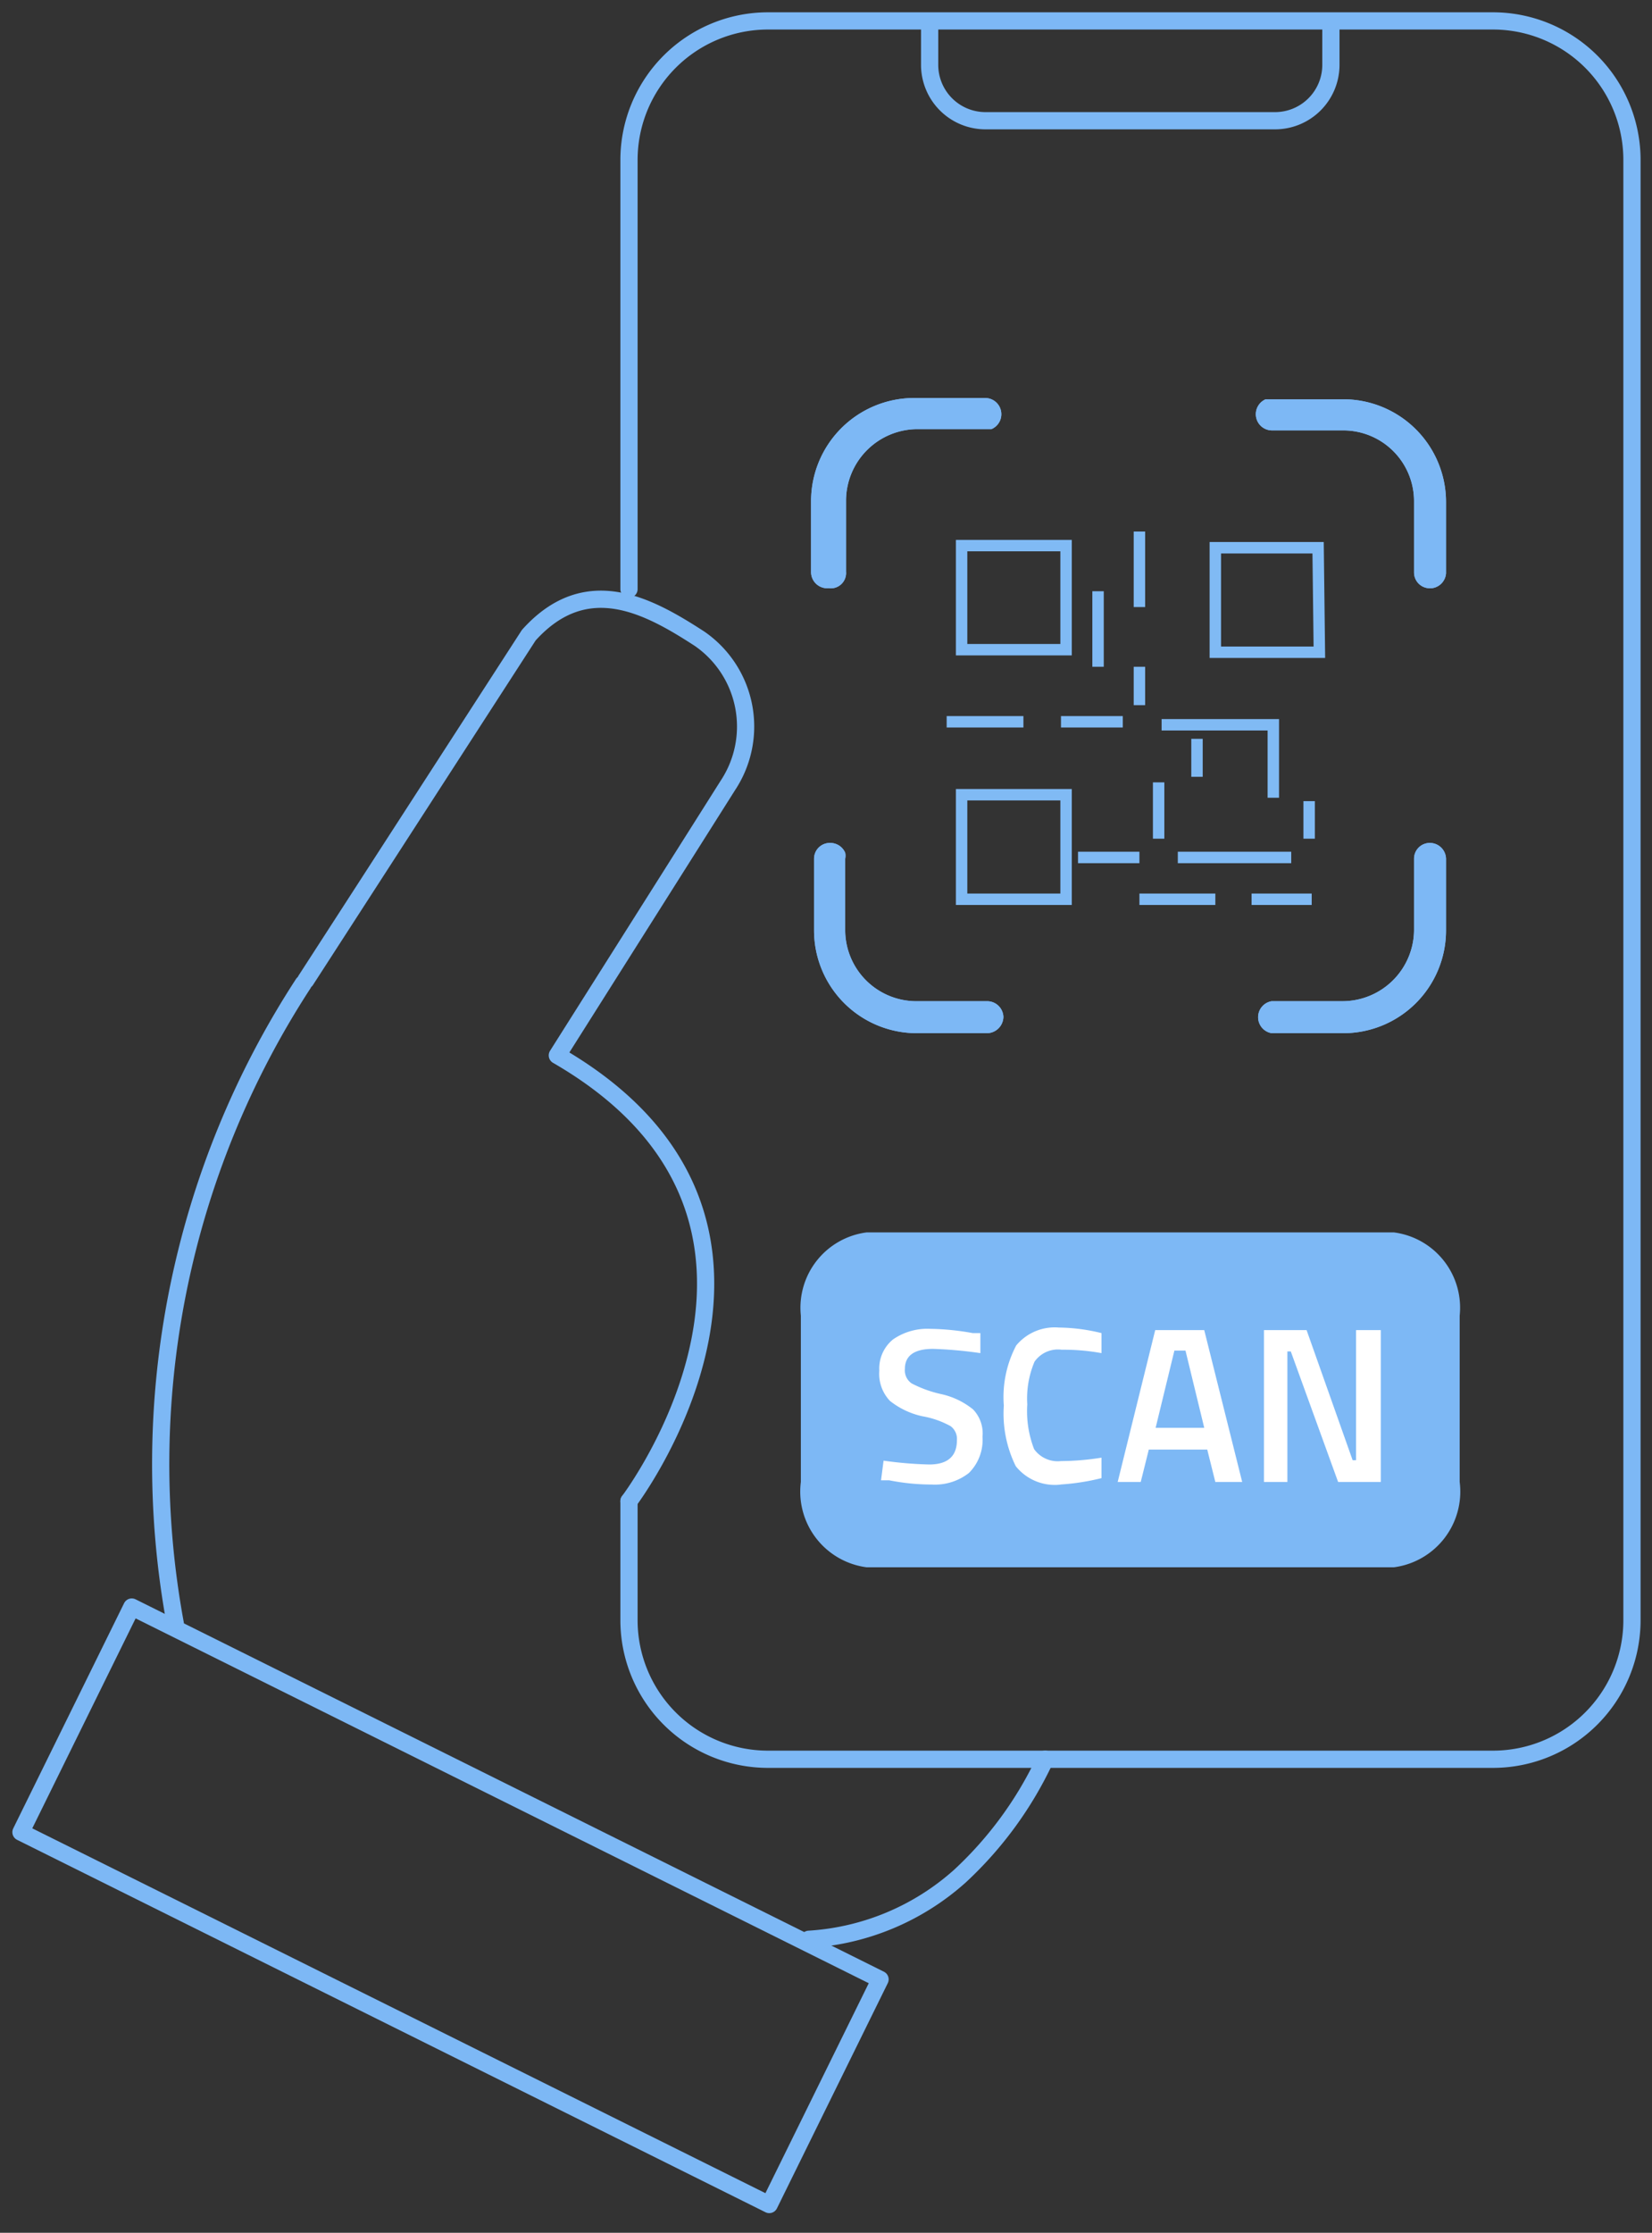
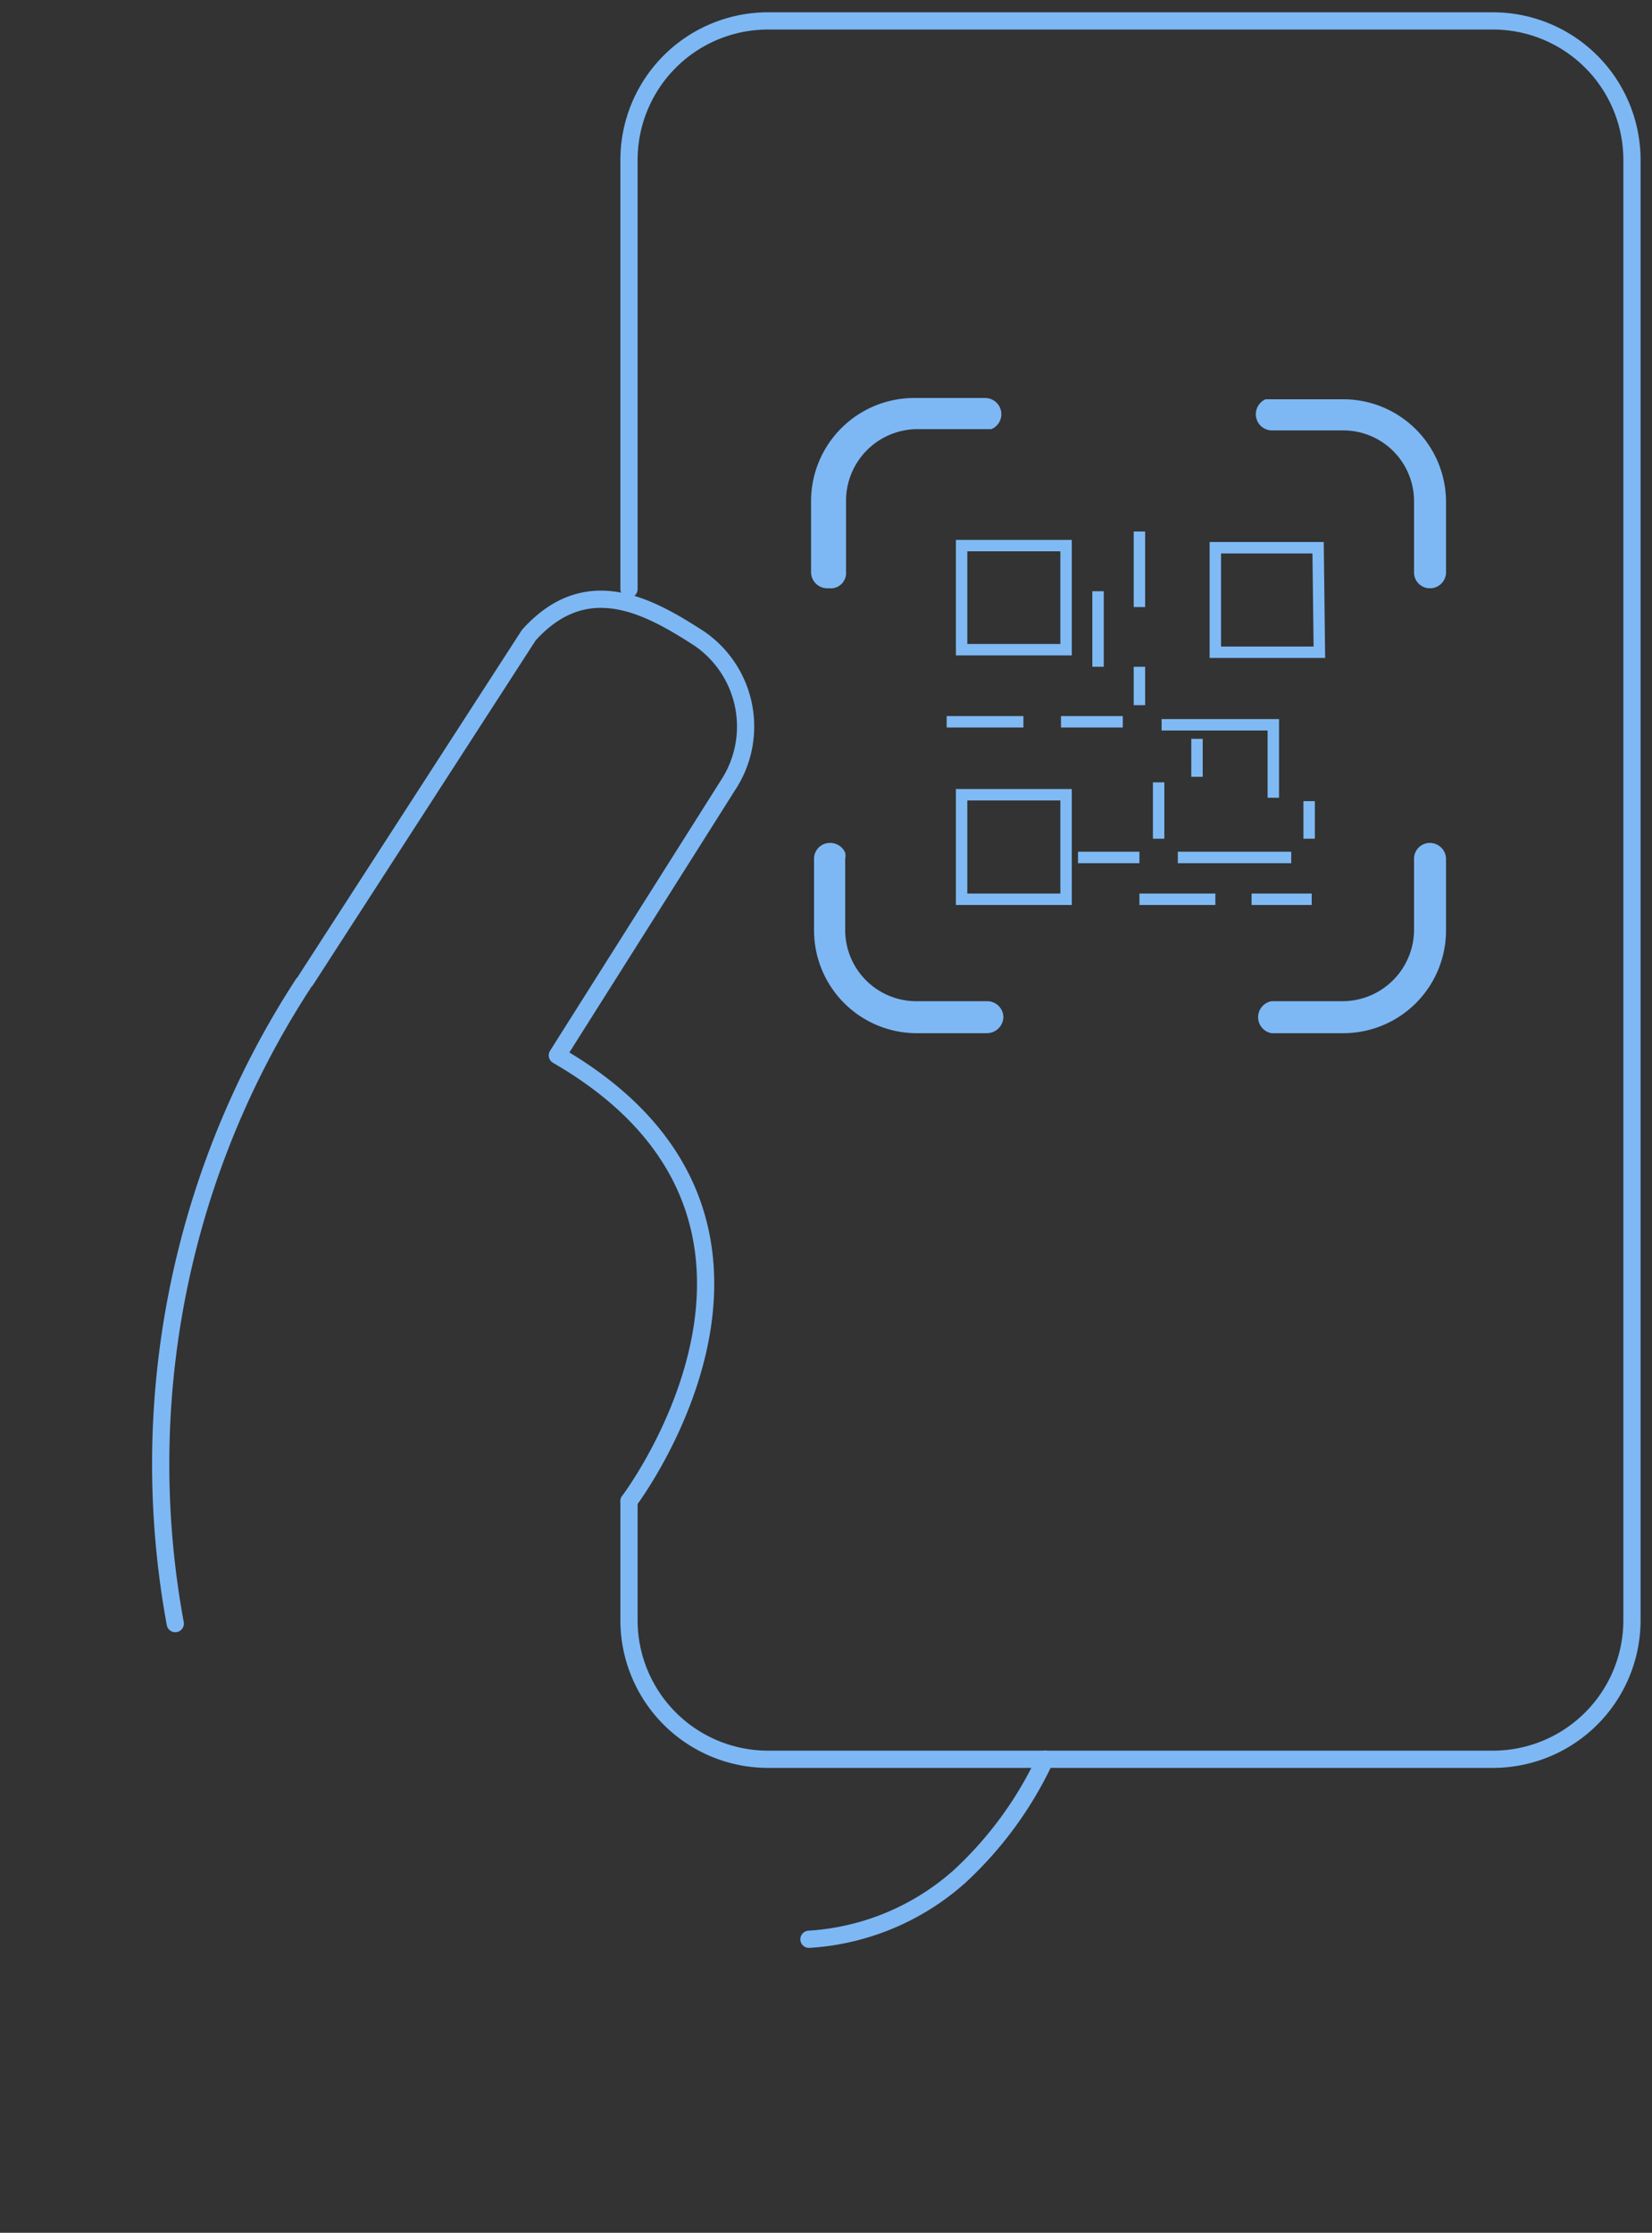
<svg xmlns="http://www.w3.org/2000/svg" fill="none" height="127" width="94">
  <rect width="100%" height="100%" fill="#333333" stroke="none" />
-   <path stroke-linejoin="round" stroke-linecap="round" stroke-width=".97" stroke="#7DB8F5" d="m7.497 91.403-6.309 12.812 42.585 21.183 6.308-12.812L7.497 91.403Z" />
  <path stroke-linejoin="round" stroke-linecap="round" stroke-width=".98" stroke="#7DB8F5" d="M9.973 92.35a50.082 50.082 0 0 1 7.28-36.397M35.79 85.386s12.132-15.99-4.077-25.356l9.706-15.36a6.066 6.066 0 0 0-1.626-8.347v0c-2.887-1.868-6.43-3.834-9.705-.194l-12.69 19.63M46.03 110.306a14.176 14.176 0 0 0 8.589-3.591 21.43 21.43 0 0 0 4.853-6.649" />
  <path stroke-linecap="round" stroke-width=".98" stroke="#7DB8F5" d="M35.79 33.51V9.1a7.91 7.91 0 0 1 7.91-7.91h41.25a7.91 7.91 0 0 1 7.91 7.91v83.056a7.91 7.91 0 0 1-7.91 7.911H43.7a7.91 7.91 0 0 1-7.91-7.91v-6.77" />
  <path fill="#7DB8F5" d="M76.432 58.768h-4.076a.923.923 0 0 1 0-1.82h4.076a4.076 4.076 0 0 0 4.028-4.027v-4.077a.897.897 0 0 1 .898-.898.922.922 0 0 1 .922.898v4.077a5.847 5.847 0 0 1-5.848 5.847Zm-20.358 0h-3.906a5.848 5.848 0 0 1-5.848-5.847v-4.077a.899.899 0 0 1 .922-.898.922.922 0 0 1 .85.559.852.852 0 0 1 0 .34v4.076a4.052 4.052 0 0 0 4.027 4.028h4.053a.922.922 0 0 1 .922.897.946.946 0 0 1-.922.922h-.098Zm25.284-25.307a.898.898 0 0 1-.898-.898V28.51a4.028 4.028 0 0 0-4.028-4.028h-4.076a.922.922 0 0 1-.746-1.43c.099-.152.24-.27.406-.341H76.432a5.847 5.847 0 0 1 5.848 5.847v4.052a.922.922 0 0 1-.825.85h-.097Zm-34.286 0a.922.922 0 0 1-.922-.898V28.51a5.871 5.871 0 0 1 5.848-5.872h4.076a.922.922 0 0 1 .34 1.771h-4.246a4.077 4.077 0 0 0-4.028 4.028v4.076a.873.873 0 0 1-.97.947h-.098Z" />
-   <path fill="#7DB8F5" d="M76.432 58.768h-4.076a.923.923 0 0 1 0-1.82h4.076a4.076 4.076 0 0 0 4.028-4.027v-4.077a.897.897 0 0 1 .898-.898.922.922 0 0 1 .922.898v4.077a5.847 5.847 0 0 1-5.848 5.847Zm-20.358 0h-3.906a5.848 5.848 0 0 1-5.848-5.847v-4.077a.899.899 0 0 1 .922-.898.922.922 0 0 1 .85.559.852.852 0 0 1 0 .34v4.076a4.052 4.052 0 0 0 4.027 4.028h4.053a.922.922 0 0 1 .922.897.946.946 0 0 1-.922.922h-.098Zm25.284-25.307a.898.898 0 0 1-.898-.898V28.51a4.028 4.028 0 0 0-4.028-4.028h-4.076a.922.922 0 0 1-.746-1.43c.099-.152.24-.27.406-.341H76.432a5.847 5.847 0 0 1 5.848 5.847v4.052a.922.922 0 0 1-.825.85h-.097Zm-34.286 0a.922.922 0 0 1-.922-.898V28.51a5.871 5.871 0 0 1 5.848-5.872h4.076a.922.922 0 0 1 .34 1.771h-4.246a4.077 4.077 0 0 0-4.028 4.028v4.076a.873.873 0 0 1-.97.947h-.098Z" />
  <path stroke-miterlimit="10" stroke-width=".65" stroke="#80BAF4" d="M60.66 31.034h-5.944v5.92h5.944v-5.92ZM75.001 31.155h-5.848V37.1h5.92l-.072-5.945ZM60.66 45.204h-5.944v5.945h5.944v-5.945ZM64.834 30.233v4.295M64.834 37.925v2.184M74.491 45.568v2.136M64.834 51.15h4.32M71.216 51.15h3.421M68.11 42.025v2.16M65.927 44.501v3.203M62.48 33.63v4.295M66.096 41.226h6.357v4.149M53.866 41.056h4.368M60.37 41.056h3.518M61.34 48.772h3.494M67.018 48.772h6.454" />
-   <path fill="#7DB8F5" d="M49.305 70.1H79.32a4.32 4.32 0 0 1 3.737 4.731v9.463a4.343 4.343 0 0 1-3.737 4.853H49.305a4.343 4.343 0 0 1-3.736-4.853v-9.463a4.32 4.32 0 0 1 3.736-4.731Z" />
-   <path fill="#fff" d="M53.09 76.724c-1.067 0-1.601.388-1.601 1.14a.897.897 0 0 0 .388.826 6.77 6.77 0 0 0 1.674.606c.667.145 1.29.444 1.82.874a1.965 1.965 0 0 1 .534 1.553 2.645 2.645 0 0 1-.776 2.062c-.601.468-1.352.7-2.111.655a12.35 12.35 0 0 1-2.427-.242h-.46l.145-1.116a22 22 0 0 0 2.596.218c1.044 0 1.577-.461 1.577-1.383a.896.896 0 0 0-.364-.8 5.1 5.1 0 0 0-1.601-.56 4.512 4.512 0 0 1-1.844-.873 2.233 2.233 0 0 1-.607-1.722 2.135 2.135 0 0 1 .776-1.772 3.422 3.422 0 0 1 2.112-.606 14.56 14.56 0 0 1 2.426.242h.437v1.14a23.728 23.728 0 0 0-2.694-.242Zm7.28 7.716a2.839 2.839 0 0 1-2.572-1.043 6.746 6.746 0 0 1-.68-3.446 6.308 6.308 0 0 1 .704-3.42 2.84 2.84 0 0 1 2.426-1.02c.819.01 1.633.116 2.427.315v1.14c-.745-.136-1.5-.201-2.257-.193a1.626 1.626 0 0 0-1.553.68 5.362 5.362 0 0 0-.412 2.426 5.993 5.993 0 0 0 .388 2.547 1.65 1.65 0 0 0 1.529.68c.772-.005 1.543-.07 2.305-.194v1.164c-.772.193-1.56.315-2.354.364h.049Zm3.227-.145 2.135-8.638h2.79l2.16 8.638h-1.529l-.46-1.844h-3.325l-.46 1.844h-1.311Zm3.227-7.474-1.068 4.392h2.766l-1.067-4.392h-.63Zm5.096 7.474v-8.638h2.426l2.62 7.4h.195v-7.4h1.407v8.638H76.14l-2.693-7.425h-.194v7.425h-1.335Z" />
-   <path stroke-width=".98" stroke="#7DB8F5" d="M52.897 1.286v2.427a3.179 3.179 0 0 0 3.178 3.154H72.55a3.178 3.178 0 0 0 3.179-3.154V1.286" />
</svg>